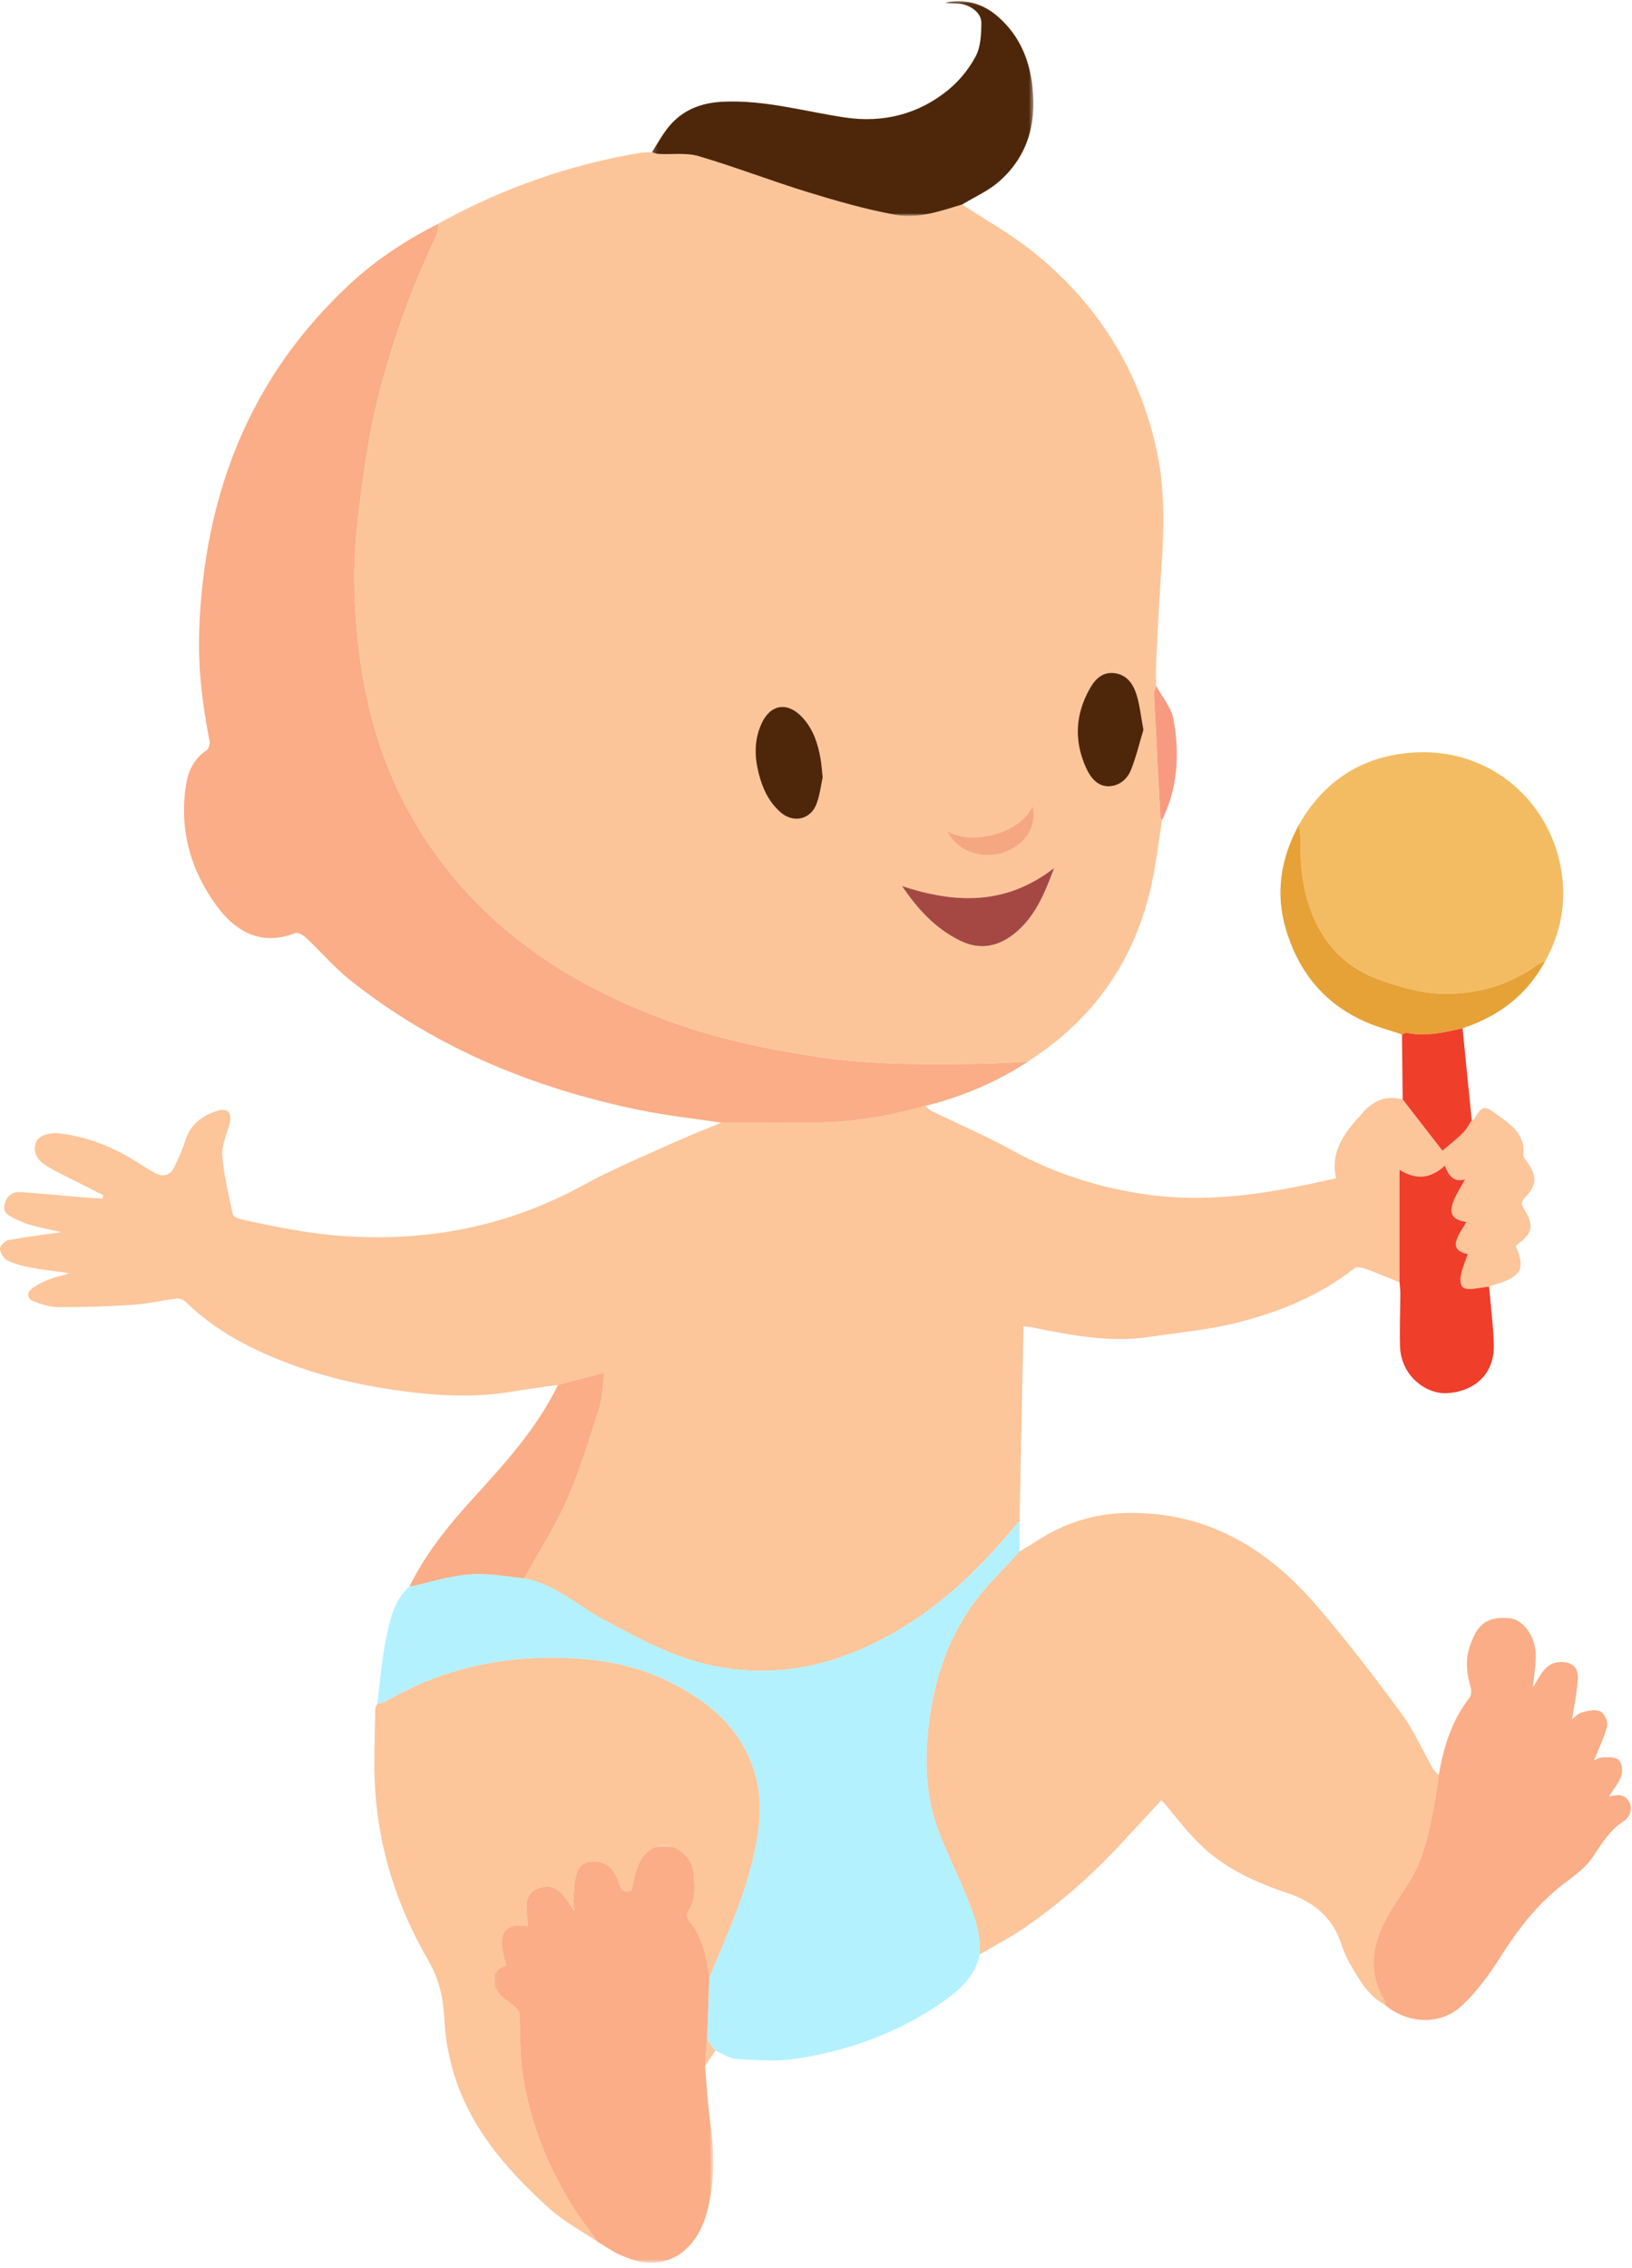
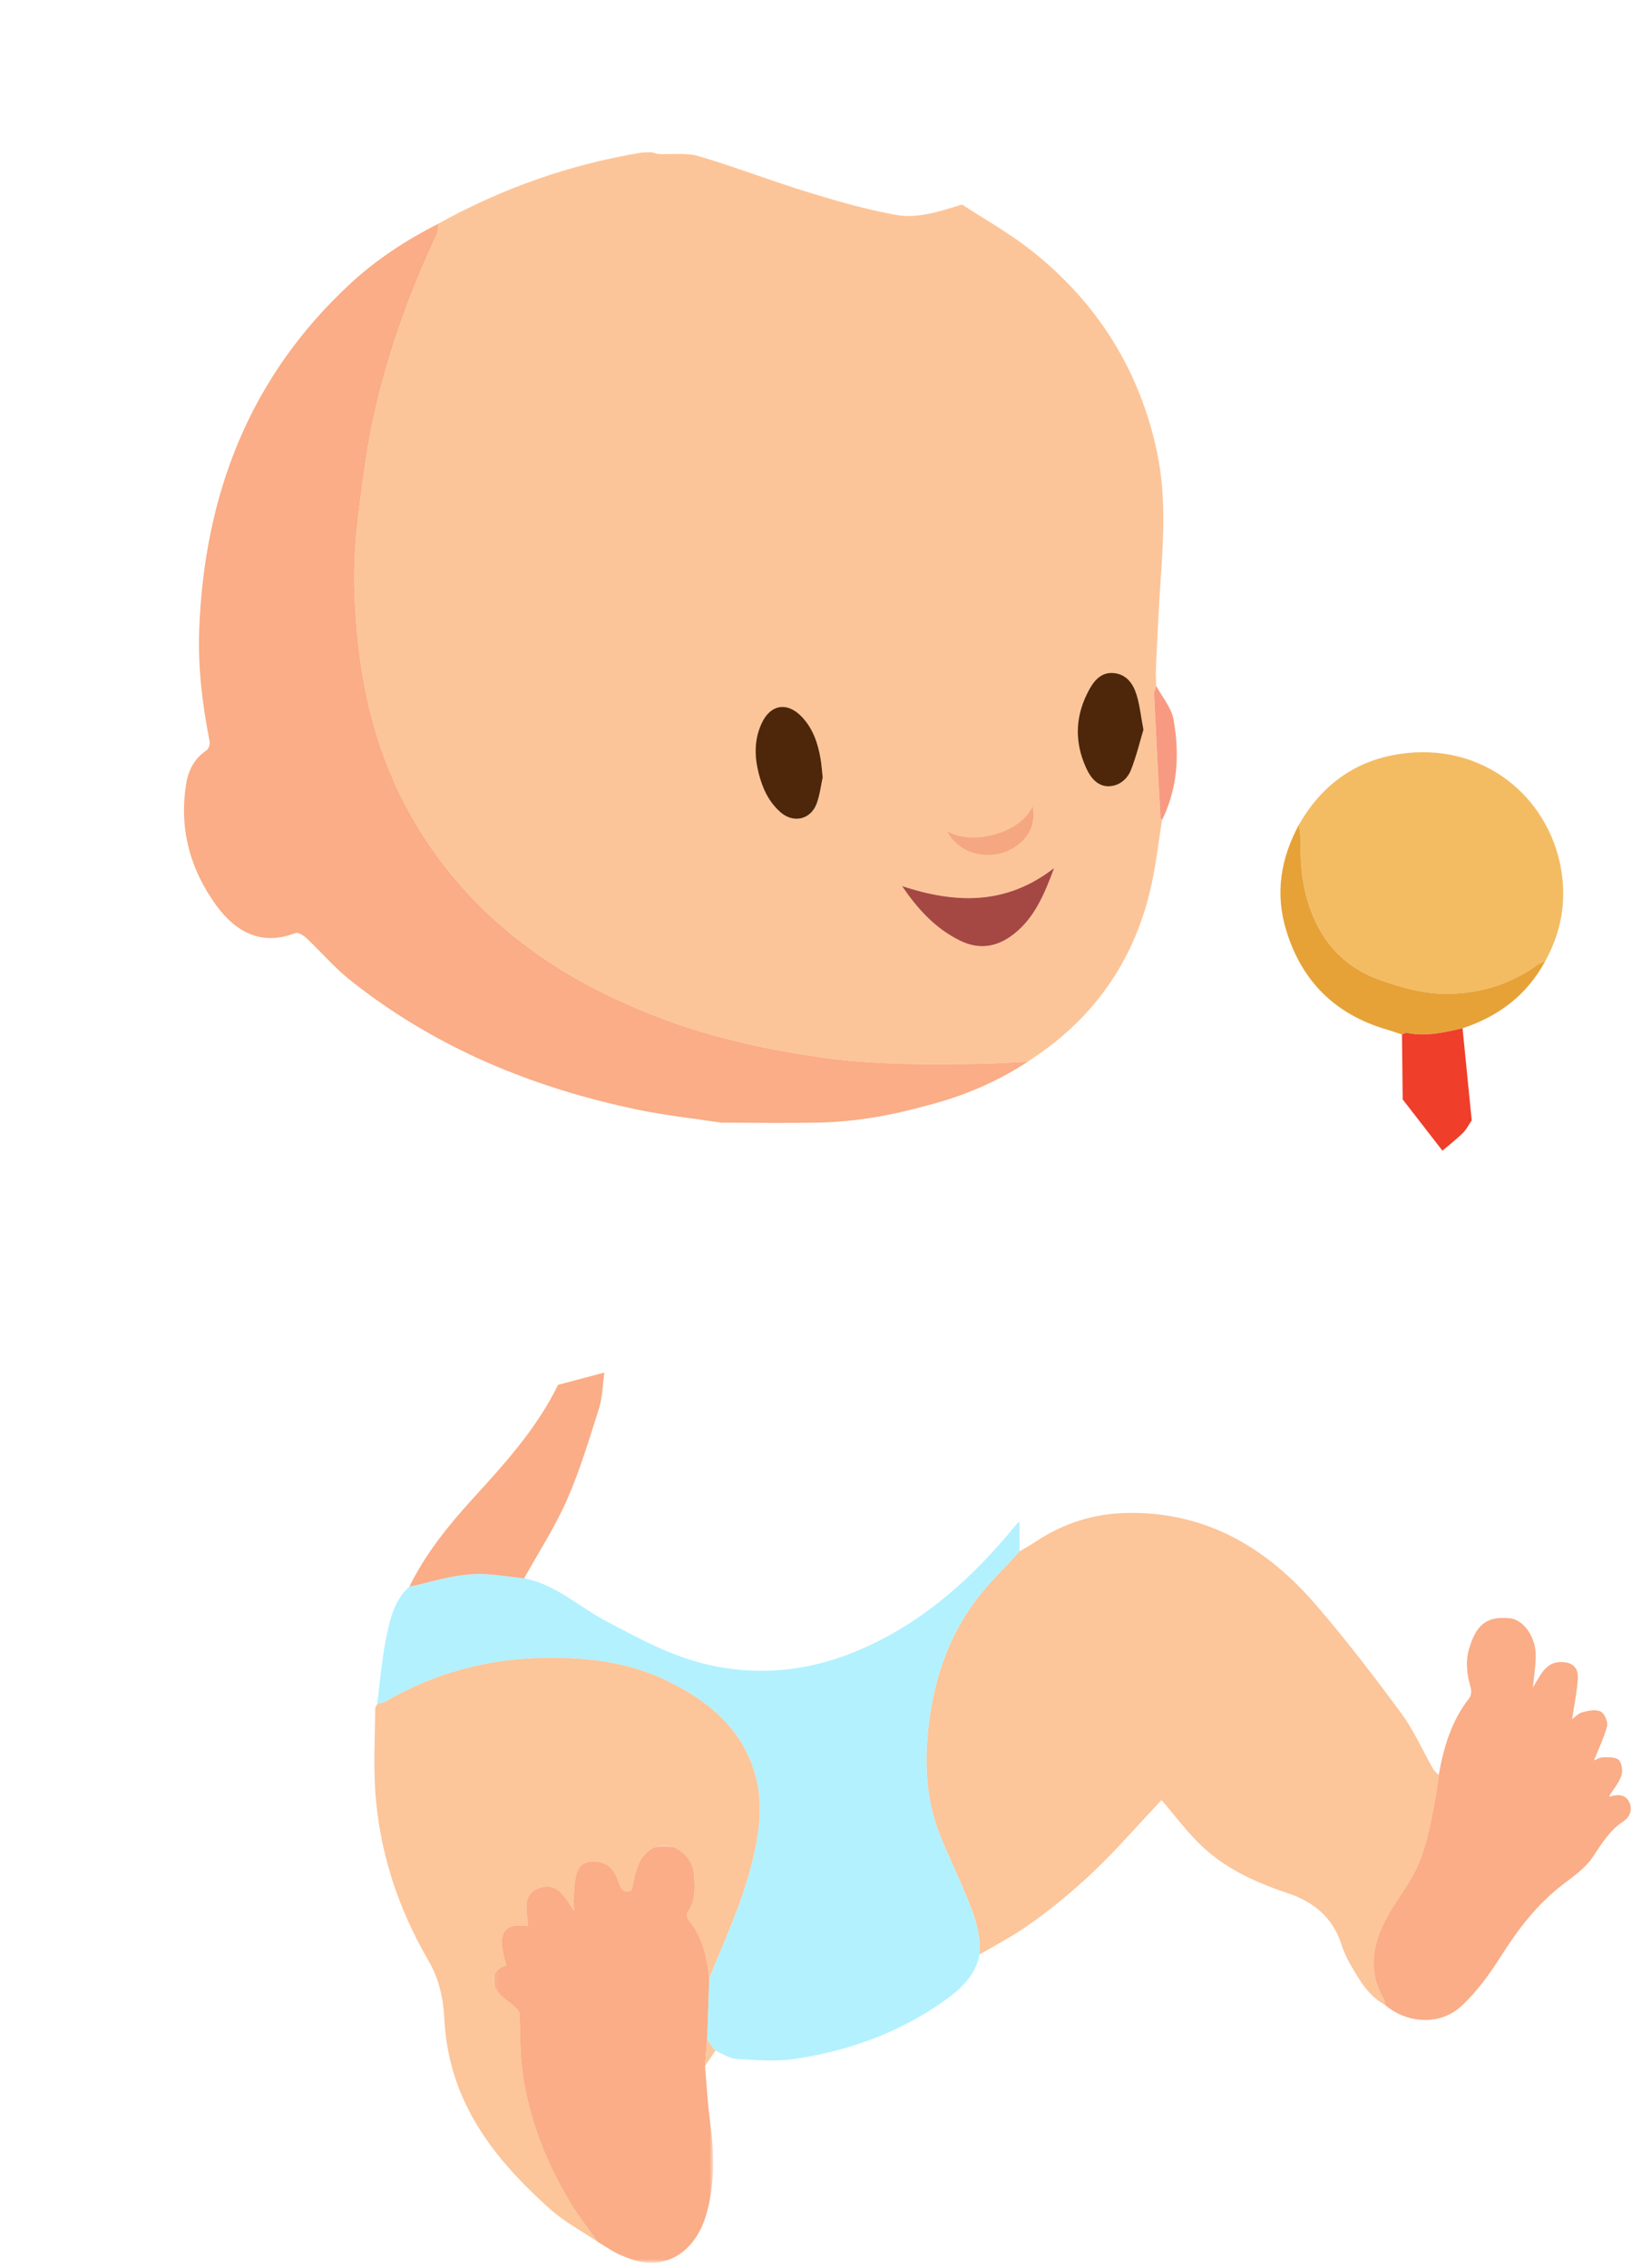
<svg xmlns="http://www.w3.org/2000/svg" xmlns:xlink="http://www.w3.org/1999/xlink" width="365px" height="507px" viewBox="0 0 365 507" version="1.1">
  <title>global/baby</title>
  <desc>Created with Sketch.</desc>
  <defs>
    <polygon id="path-1" points="0.088 0.969 49.335 0.969 49.335 94.305 0.088 94.305" />
    <polygon id="path-3" points="0.195 0.103 85.529 0.103 85.529 48.125 0.195 48.125" />
    <path d="M27.826,3.343 C29.248,4.264 30.229,5.417 30.758,6.67 C31.767,9.067 31.121,11.828 28.741,14.021 C25.696,16.829 21.113,18.462 16.46,18.795 C12.044,19.108 7.561,18.254 4.261,16.122 C1.542,14.367 0.435,11.755 1.023,9.223 C1.329,7.897 2.097,6.594 3.343,5.446 C6.232,2.783 10.504,1.177 14.908,0.734" id="path-5" />
    <path d="M20.548,2.631 C21.606,3.459 22.34,4.484 22.746,5.593 C23.518,7.713 23.077,10.134 21.354,12.034 C19.148,14.465 15.797,15.845 12.374,16.078 C9.131,16.301 5.821,15.493 3.366,13.576 C1.344,12 0.499,9.689 0.898,7.469 C1.109,6.308 1.657,5.17 2.558,4.176 C4.654,1.87 7.775,0.511 11.011,0.176" id="path-7" />
  </defs>
  <g id="global/baby" stroke="none" stroke-width="1" fill="none" fill-rule="evenodd">
    <g id="Group-49">
      <path d="M235.761,194.063 C224.851,202.521 213.512,201.963 201.735,198.1 C205.228,203.211 209.176,207.615 214.768,210.323 C219.135,212.44 223.1,211.691 226.748,208.827 C231.362,205.204 233.546,200.036 235.761,194.063 M255.737,163.16 C255.139,159.988 254.904,157.598 254.204,155.354 C253.47,152.996 252.114,150.888 249.345,150.502 C246.598,150.117 244.919,151.833 243.729,153.951 C240.481,159.723 240.148,165.684 242.936,171.752 C243.891,173.833 245.357,175.677 247.678,175.779 C250.065,175.885 252.075,174.347 252.944,172.154 C254.17,169.055 254.946,165.775 255.737,163.16 M183.997,173.792 C183.811,172.105 183.737,170.888 183.532,169.691 C182.937,166.21 181.855,162.92 179.358,160.289 C176.043,156.788 172.227,157.471 170.276,161.85 C168.672,165.449 168.716,169.069 169.664,172.847 C170.516,176.247 171.926,179.278 174.552,181.586 C177.49,184.169 181.377,183.224 182.677,179.588 C183.39,177.598 183.637,175.442 183.997,173.792 M215.171,45.721 C220.256,49.056 225.607,52.054 230.381,55.787 C245.33,67.484 254.953,82.749 258.821,101.322 C260.718,110.443 260.275,119.807 259.617,129.099 C259.142,135.792 258.863,142.499 258.53,149.202 C258.461,150.568 258.552,151.944 258.569,153.314 C258.41,153.97 258.084,154.631 258.116,155.275 C258.557,164.44 259.044,173.603 259.536,182.766 C259.548,182.967 259.768,183.153 259.888,183.348 C259.132,188.1 258.591,192.9 257.575,197.598 C254.287,212.832 246.491,225.248 233.908,234.562 C232.596,235.532 231.228,236.425 229.886,237.355 C226.53,237.517 223.171,237.767 219.813,237.825 C207.571,238.043 195.306,238.127 183.167,236.34 C171.47,234.616 159.933,232.144 148.783,228.002 C131.882,221.723 116.707,212.913 104.379,199.498 C99.111,193.767 94.68,187.498 91.016,180.69 C82.866,165.549 79.811,149.099 79.275,132.132 C79.092,126.321 79.488,120.441 80.198,114.663 C81.182,106.664 82.252,98.622 84.105,90.793 C87.251,77.508 91.867,64.676 97.74,52.316 C98.046,51.67 97.904,50.806 97.968,50.042 C112.144,42.169 127.214,36.835 143.214,34.162 C144.056,34.023 144.932,34.074 145.791,34.037 C146.286,34.17 146.775,34.395 147.277,34.422 C150.286,34.576 153.47,34.091 156.273,34.919 C164.481,37.34 172.486,40.446 180.672,42.958 C187.128,44.941 193.661,46.821 200.293,48.035 C205.326,48.958 210.312,47.198 215.171,45.721" id="Fill-1" fill="#FCC599" />
-       <path d="M329.152,250.472 C329.301,250.425 329.524,250.43 329.588,250.33 C331.546,247.164 331.835,247.013 334.92,249.257 C337.931,251.446 341.152,253.588 340.719,258.144 C340.658,258.773 341.363,259.505 341.786,260.141 C343.793,263.157 343.688,265.022 341.169,267.612 C340.349,268.454 340.087,269.022 340.792,270.18 C343.23,274.17 342.829,275.742 338.993,278.52 C341.154,283.573 340.259,285.394 334.807,287.044 C334.21,287.225 333.625,287.441 333.037,287.639 C331.884,287.803 330.734,287.994 329.581,288.131 C327.252,288.405 326.415,287.791 326.692,285.463 C326.893,283.762 327.703,282.134 328.281,280.356 C326.67,280.055 325.128,279.331 325.73,277.341 C326.173,275.864 327.206,274.565 327.965,273.211 C325.216,272.77 324.126,271.683 324.829,269.289 C325.402,267.35 326.65,265.615 327.654,263.676 C325.022,264.452 323.95,262.687 323.147,260.614 C320.21,263.24 317.15,264.068 313.013,261.551 L313.013,286.687 C310.518,285.683 308.043,284.621 305.515,283.713 C304.712,283.424 303.439,283.132 302.927,283.536 C294.834,289.923 285.471,293.602 275.622,295.957 C269.515,297.419 263.189,297.97 256.959,298.91 C248.073,300.251 239.439,298.484 230.8,296.758 C230.142,296.626 229.456,296.608 228.906,296.55 C228.604,311.24 228.306,325.725 228.01,340.209 C227.772,340.41 227.498,340.579 227.307,340.814 C217.816,352.444 206.947,362.351 193.028,368.522 C181.755,373.519 170.137,374.926 158.096,372.118 C149.944,370.219 142.681,366.194 135.366,362.327 C129.337,359.142 124.235,354.182 117.224,352.88 C120.463,347.034 124.145,341.382 126.82,335.286 C129.721,328.682 131.805,321.707 133.988,314.809 C134.754,312.386 134.769,309.722 135.17,306.861 C131.371,307.869 128.086,308.741 124.801,309.612 C121.261,310.129 117.709,310.594 114.179,311.174 C107.362,312.295 100.512,312.19 93.695,311.45 C83.991,310.403 74.451,308.503 65.254,305.098 C56.459,301.842 48.236,297.654 41.458,290.993 C41.005,290.55 40.131,290.239 39.506,290.315 C36.204,290.721 32.931,291.5 29.619,291.72 C24.094,292.087 18.545,292.249 13.007,292.244 C11.206,292.244 9.348,291.607 7.619,290.976 C6.043,290.403 5.884,289.037 7.166,288.075 C8.491,287.086 10.079,286.386 11.641,285.791 C12.836,285.338 14.17,285.25 15.431,284.628 C12.513,284.217 9.578,283.901 6.684,283.358 C4.936,283.03 3.149,282.545 1.583,281.737 C0.782,281.326 0.035,280.068 0.001,279.164 C-0.023,278.525 1.113,277.394 1.871,277.255 C5.986,276.501 10.146,275.987 13.71,275.475 C11.94,275.071 9.48,274.584 7.064,273.928 C5.717,273.563 4.395,273.02 3.164,272.369 C1.964,271.737 0.532,271.15 1.02,269.243 C1.502,267.36 2.738,266.401 4.581,266.521 C9.078,266.817 13.568,267.267 18.06,267.644 C19.658,267.776 21.262,267.877 22.863,267.992 C22.953,267.74 23.044,267.49 23.132,267.238 C21.117,266.217 19.098,265.201 17.088,264.17 C14.868,263.03 12.581,261.994 10.459,260.692 C8.66,259.588 7.301,257.994 7.955,255.627 C8.393,254.033 10.785,253.093 13.414,253.412 C19.487,254.144 25.039,256.332 30.214,259.539 C31.739,260.484 33.227,261.502 34.819,262.325 C36.559,263.223 38.092,262.731 38.948,260.976 C39.905,259.018 40.809,257.008 41.465,254.937 C42.593,251.348 45.21,249.451 48.542,248.362 C50.89,247.595 51.959,248.778 51.342,251.196 C50.728,253.6 49.541,256.065 49.719,258.42 C50.05,262.809 51.147,267.147 52.052,271.48 C52.145,271.933 53.051,272.398 53.653,272.533 C61.558,274.305 69.474,275.906 77.609,276.403 C96.346,277.549 113.961,274.011 130.51,264.939 C137.058,261.35 144.005,258.479 150.815,255.38 C154.277,253.806 157.841,252.452 161.359,250.998 C168.752,251 176.147,251.145 183.532,250.964 C191.476,250.768 199.273,249.385 206.933,247.262 C207.427,247.652 207.873,248.141 208.426,248.413 C214.382,251.324 220.494,253.948 226.296,257.14 C235.723,262.325 245.679,265.524 256.325,267.042 C270.024,268.991 283.326,266.934 296.594,263.909 C297.272,263.754 297.955,263.629 298.819,263.451 C297.356,256.969 301.209,252.685 305.062,248.457 C307.373,245.926 310.269,244.856 313.713,245.794 C316.797,249.769 319.882,253.745 322.606,257.26 C324.205,255.891 325.784,254.675 327.191,253.282 C327.989,252.494 328.508,251.419 329.152,250.472" id="Fill-3" fill="#FCC59A" />
      <path d="M206.933,247.262 C199.274,249.385 191.477,250.768 183.533,250.964 C176.145,251.145 168.75,251 161.36,250.998 C155.129,250.051 148.843,249.385 142.682,248.104 C119.137,243.209 97.35,234.256 78.386,219.194 C74.8,216.347 71.791,212.785 68.435,209.637 C67.818,209.057 66.611,208.381 66.016,208.614 C58.934,211.385 53.032,208.851 48.332,202.369 C42.467,194.279 40.007,185.153 41.659,175.15 C42.156,172.139 43.5,169.557 46.175,167.77 C46.66,167.446 47.005,166.377 46.883,165.757 C45.257,157.544 44.249,149.243 44.552,140.893 C45.661,110.615 55.823,84.191 78.464,63.31 C84.288,57.939 90.905,53.641 97.97,50.045 C97.903,50.806 98.048,51.67 97.739,52.316 C91.867,64.676 87.252,77.508 84.104,90.793 C82.251,98.622 81.181,106.664 80.2,114.663 C79.487,120.441 79.091,126.321 79.274,132.132 C79.811,149.099 82.866,165.549 91.015,180.69 C94.679,187.498 99.113,193.767 104.378,199.498 C116.706,212.913 131.881,221.723 148.782,228.002 C159.932,232.144 171.472,234.616 183.166,236.34 C195.305,238.127 207.572,238.043 219.815,237.825 C223.173,237.767 226.529,237.517 229.885,237.355 C222.813,242.002 215.119,245.201 206.933,247.262" id="Fill-5" fill="#FAAD86" />
      <path d="M228.028,346.844 C229.222,346.126 230.446,345.456 231.607,344.685 C237.944,340.481 244.774,338.322 252.507,338.244 C270,338.07 283.359,346.129 294.311,358.807 C301.033,366.586 307.303,374.787 313.413,383.064 C316.213,386.863 318.135,391.311 320.492,395.441 C320.798,395.974 321.342,396.373 321.775,396.836 C321.511,398.669 321.317,400.513 320.974,402.329 C319.812,408.501 318.766,414.726 315.469,420.236 C313.596,423.36 311.381,426.297 309.731,429.526 C306.798,435.271 306.008,441.181 309.562,447.066 C309.743,447.367 309.672,447.822 309.719,448.204 C306.017,446.229 304.074,442.721 302.074,439.303 C301.212,437.827 300.495,436.234 299.971,434.608 C298.049,428.642 293.733,425.186 288.062,423.281 C281.107,420.946 274.451,417.989 269.053,412.978 C265.619,409.788 262.806,405.935 259.763,402.434 C257.043,405.372 253.92,408.74 250.801,412.111 C244.363,419.063 237.313,425.335 229.531,430.73 C226.216,433.027 222.598,434.892 219.12,436.953 C219.45,431.191 217.063,426.148 214.914,421.046 C213.036,416.591 210.792,412.263 209.303,407.685 C206.88,400.229 206.821,392.493 207.82,384.755 C209.078,374.998 212.211,365.886 218.096,357.965 C221.049,353.992 224.696,350.535 228.028,346.844" id="Fill-7" fill="#FCC59A" />
      <path d="M228.028,346.844 C224.696,350.535 221.049,353.992 218.096,357.965 C212.211,365.886 209.078,374.998 207.82,384.755 C206.821,392.493 206.88,400.229 209.303,407.685 C210.792,412.263 213.036,416.591 214.914,421.046 C217.063,426.148 219.45,431.191 219.12,436.953 C218.116,441.859 214.623,444.926 210.833,447.572 C200.938,454.488 189.81,458.49 177.967,460.29 C173.646,460.946 169.132,460.576 164.728,460.321 C163.122,460.231 161.575,459.124 159.999,458.481 C159.379,457.678 158.76,456.877 158.138,456.077 C158.302,451.453 158.464,446.833 158.623,442.209 C162.43,432.899 166.694,423.749 168.782,413.837 C169.933,408.385 170.486,402.858 169.056,397.367 C166.31,386.821 158.807,380.518 149.517,375.935 C140.839,371.654 131.593,370.515 121.984,370.648 C109.181,370.824 97.323,373.967 86.283,380.381 C85.713,380.714 85.003,380.797 84.357,380.998 C84.978,376.175 85.348,371.304 86.298,366.547 C87.152,362.271 88.058,357.857 91.571,354.692 C92.024,354.616 92.484,354.565 92.929,354.454 C98.266,353.135 103.568,351.541 109.159,351.965 C111.855,352.17 114.538,352.569 117.223,352.88 C124.234,354.183 129.338,359.14 135.365,362.327 C142.682,366.195 149.945,370.219 158.094,372.119 C170.136,374.927 181.756,373.517 193.027,368.52 C206.948,362.351 217.815,352.445 227.306,340.814 C227.496,340.577 227.773,340.41 228.008,340.21 C228.013,342.42 228.02,344.633 228.028,346.844" id="Fill-9" fill="#B3F1FF" />
      <path d="M84.357,380.998 C85.003,380.797 85.713,380.714 86.283,380.381 C97.324,373.967 109.182,370.824 121.985,370.645 C131.593,370.516 140.839,371.654 149.517,375.935 C158.807,380.518 166.31,386.822 169.056,397.367 C170.486,402.858 169.933,408.386 168.782,413.837 C166.694,423.749 162.43,432.9 158.623,442.209 C158.028,437.539 157.184,432.971 153.97,429.218 C153.642,428.834 153.551,427.801 153.828,427.416 C155.691,424.824 155.392,421.886 155.191,419.042 C154.949,415.668 152.259,412.995 149.132,412.584 C146.64,412.258 143.948,413.977 142.714,417.027 C141.999,418.79 141.722,420.728 141.24,422.626 C139.267,423.473 138.824,422.131 138.29,420.604 C137.581,418.567 136.428,416.772 134.107,416.293 C132.014,415.859 129.904,416.383 129.133,418.373 C128.386,420.293 128.447,422.54 128.256,424.652 C128.178,425.504 128.369,426.378 128.437,427.245 C126.403,424.542 125.054,420.87 120.966,422.011 C116.474,423.267 117.914,427.355 118.117,430.63 C112.403,429.756 111.025,432.408 113.25,439.355 C110.043,440.633 109.358,442.601 111.419,445.433 C112.295,446.635 113.74,447.414 114.868,448.449 C115.385,448.922 116.097,449.531 116.136,450.116 C116.42,454.354 116.247,458.638 116.8,462.831 C118.212,473.551 122.097,483.45 127.683,492.662 C129.485,495.629 131.666,498.366 133.674,501.208 C130.08,498.772 126.158,496.706 122.961,493.829 C115.338,486.965 108.379,479.467 103.96,470.001 C101.189,464.067 99.703,457.82 99.37,451.281 C99.138,446.699 98.229,442.493 95.794,438.3 C89.028,426.645 84.837,413.987 83.926,400.464 C83.515,394.344 83.877,388.173 83.919,382.024 C83.921,381.681 84.205,381.341 84.357,380.998" id="Fill-11" fill="#FCC59A" />
      <g id="Group-15" transform="translate(110.158, 411.576)">
        <mask id="mask-2" fill="white">
          <use xlink:href="#path-1" />
        </mask>
        <g id="Clip-14" />
        <path d="M23.514,89.633 C21.507,86.791 19.325,84.054 17.526,81.087 C11.94,71.873 8.053,61.973 6.64,51.254 C6.089,47.06 6.263,42.776 5.977,38.541 C5.938,37.956 5.225,37.347 4.709,36.872 C3.583,35.836 2.136,35.06 1.262,33.858 C-0.802,31.026 -0.114,29.058 3.091,27.778 C0.868,20.833 2.244,18.182 7.96,19.055 C7.756,15.78 6.315,11.69 10.809,10.434 C14.895,9.295 16.246,12.967 18.28,15.667 C18.209,14.803 18.021,13.927 18.097,13.078 C18.29,10.962 18.226,8.715 18.973,6.796 C19.747,4.808 21.857,4.284 23.95,4.718 C26.268,5.198 27.423,6.989 28.133,9.026 C28.664,10.554 29.108,11.895 31.081,11.048 C31.565,9.153 31.842,7.212 32.554,5.45 C33.788,2.4 36.481,0.681 38.973,1.009 C42.099,1.42 44.792,4.094 45.032,7.467 C45.235,10.311 45.531,13.249 43.67,15.839 C43.391,16.226 43.484,17.259 43.812,17.643 C47.027,21.396 47.871,25.961 48.466,30.632 C48.304,35.256 48.143,39.878 47.981,44.5 C47.827,46.446 47.675,48.389 47.524,50.336 C47.879,54.362 48.079,58.409 48.618,62.411 C49.563,69.435 49.812,76.392 47.869,83.305 C45.864,90.441 40.87,94.722 34.564,94.274 C32.596,94.132 30.603,93.434 28.765,92.649 C26.921,91.865 25.257,90.656 23.514,89.633" id="Fill-13" fill="#FAAD86" mask="url(#mask-2)" />
      </g>
      <path d="M309.719,448.205 C309.67,447.823 309.743,447.367 309.562,447.066 C306.008,441.181 306.799,435.272 309.731,429.527 C311.381,426.298 313.597,423.36 315.469,420.237 C318.767,414.726 319.812,408.501 320.975,402.33 C321.317,400.513 321.511,398.67 321.775,396.836 C322.872,390.633 324.63,384.709 328.615,379.637 C329.031,379.108 329.134,378.065 328.943,377.38 C328.135,374.496 327.667,371.657 328.549,368.682 C330.005,363.779 332.025,361.194 337.711,361.799 C340.632,362.11 343.408,365.799 343.469,369.931 C343.506,372.293 343.077,374.66 342.835,377.28 C343.42,376.298 343.897,375.444 344.421,374.621 C345.464,372.983 346.725,371.669 348.852,371.588 C351.589,371.485 353.094,372.741 352.884,375.473 C352.651,378.491 352.034,381.48 351.599,384.376 C352.093,384.019 352.896,383.091 353.88,382.817 C355.202,382.447 356.881,382.119 357.995,382.646 C358.84,383.045 359.665,384.959 359.422,385.923 C358.757,388.54 357.515,391.01 356.48,393.603 C356.894,393.444 357.665,392.92 358.443,392.9 C359.677,392.873 361.307,392.775 362.042,393.478 C362.752,394.151 362.987,395.945 362.632,396.976 C362.076,398.606 360.857,400.011 359.895,401.541 C359.861,401.517 359.988,401.686 360.056,401.664 C361.755,401.142 363.442,401.074 364.358,402.854 C365.234,404.555 364.477,406.286 363.07,407.201 C359.939,409.24 358.206,412.251 356.186,415.233 C354.539,417.674 351.89,419.51 349.486,421.355 C343.748,425.762 339.501,431.341 335.658,437.404 C333.134,441.38 330.279,445.326 326.847,448.496 C322.057,452.924 314.634,452.444 309.719,448.205" id="Fill-16" fill="#FAAD86" />
      <path d="M290.525,184.359 C295.472,175.698 302.816,170.202 312.647,168.628 C331.607,165.59 346.495,178.202 349.186,194.564 C350.37,201.769 349.107,208.518 345.592,214.878 C344.985,215.171 344.321,215.389 343.78,215.773 C337.394,220.346 330.072,222.373 322.442,222.17 C317.734,222.045 312.921,220.62 308.427,219.019 C301.546,216.564 296.574,211.759 293.685,204.892 C291.494,199.685 290.772,194.278 290.909,188.684 C290.946,187.245 290.662,185.801 290.525,184.359" id="Fill-18" fill="#F3BC63" />
      <g id="Group-22" transform="translate(145.596, 0.166)">
        <mask id="mask-4" fill="white">
          <use xlink:href="#path-3" />
        </mask>
        <g id="Clip-21" />
-         <path d="M69.576,45.555 C64.719,47.034 59.732,48.791 54.697,47.869 C48.065,46.654 41.532,44.774 35.076,42.794 C26.89,40.28 18.886,37.173 10.678,34.752 C7.875,33.927 4.69,34.41 1.681,34.255 C1.179,34.231 0.69,34.003 0.195,33.871 C1.571,31.798 2.731,29.531 4.374,27.695 C7.422,24.285 11.351,22.814 16.009,22.581 C25.422,22.111 34.354,24.77 43.497,26.116 C51.891,27.352 59.842,25.386 66.496,19.925 C68.966,17.901 71.142,15.215 72.631,12.4 C73.754,10.278 73.864,7.467 73.889,4.958 C73.911,2.628 71.336,0.789 68.545,0.606 C67.637,0.544 66.721,0.596 65.825,0.429 C70.396,-0.542 74.415,0.677 77.837,3.761 C82.462,7.923 84.672,13.215 85.333,19.372 C86.227,27.736 84.131,34.987 77.698,40.539 C75.321,42.593 72.303,43.905 69.576,45.555" id="Fill-20" fill="#4E270A" mask="url(#mask-4)" />
      </g>
      <path d="M117.224,352.88 C114.536,352.569 111.856,352.17 109.16,351.964 C103.567,351.541 98.267,353.134 92.93,354.456 C92.485,354.564 92.025,354.615 91.572,354.691 C95.163,347.406 100.181,341.157 105.621,335.191 C112.835,327.286 120.056,319.375 124.803,309.612 C128.086,308.741 131.371,307.869 135.172,306.861 C134.769,309.722 134.756,312.386 133.988,314.809 C131.804,321.707 129.721,328.682 126.82,335.286 C124.144,341.382 120.463,347.034 117.224,352.88" id="Fill-23" fill="#FAAD86" />
-       <path d="M313.013,286.687 L313.013,261.551 C317.148,264.068 320.208,263.24 323.148,260.614 C323.951,262.687 325.023,264.452 327.652,263.676 C326.648,265.615 325.402,267.35 324.829,269.289 C324.127,271.683 325.214,272.77 327.963,273.211 C327.206,274.565 326.173,275.864 325.728,277.341 C325.128,279.331 326.67,280.055 328.279,280.356 C327.703,282.134 326.893,283.762 326.692,285.463 C326.416,287.791 327.251,288.405 329.581,288.131 C330.734,287.994 331.885,287.803 333.038,287.639 C333.405,291.955 333.968,296.266 334.093,300.589 C334.306,307.837 328.94,311.264 323.495,311.475 C318.913,311.654 313.319,307.639 313.118,300.956 C312.998,297.056 313.175,293.149 313.189,289.245 C313.194,288.391 313.074,287.539 313.013,286.687" id="Fill-25" fill="#EF3E2A" />
      <path d="M290.525,184.359 C290.662,185.801 290.946,187.245 290.909,188.684 C290.772,194.278 291.494,199.685 293.685,204.892 C296.574,211.759 301.546,216.564 308.427,219.019 C312.921,220.62 317.734,222.045 322.442,222.17 C330.072,222.373 337.394,220.346 343.78,215.773 C344.321,215.389 344.985,215.171 345.592,214.878 C341.514,222.452 335.171,227.237 327.1,229.893 C322.987,230.811 318.887,231.837 314.615,230.909 C314.302,230.841 313.91,231.147 313.555,231.279 C312.402,230.904 311.257,230.5 310.094,230.158 C298.662,226.797 291.166,219.448 287.676,208.048 C285.13,199.737 286.432,191.876 290.525,184.359" id="Fill-27" fill="#E6A237" />
      <path d="M313.556,231.28 C313.911,231.148 314.303,230.842 314.616,230.908 C318.888,231.838 322.988,230.813 327.1,229.892 C327.783,236.751 328.469,243.613 329.152,250.47 C328.508,251.42 327.989,252.494 327.191,253.282 C325.783,254.675 324.205,255.892 322.606,257.26 C319.881,253.745 316.797,249.77 313.713,245.794 C313.661,240.957 313.607,236.117 313.556,231.28" id="Fill-29" fill="#EF3E2A" />
      <path d="M259.89,183.347 C259.767,183.154 259.547,182.966 259.535,182.767 C259.043,173.605 258.556,164.442 258.115,155.277 C258.085,154.63 258.411,153.969 258.57,153.313 C259.907,155.803 261.966,158.16 262.448,160.807 C263.846,168.486 263.437,176.141 259.89,183.347" id="Fill-31" fill="#F89A81" />
      <path d="M157.682,461.912 C157.834,459.966 157.986,458.022 158.14,456.076 C158.759,456.877 159.379,457.68 159.998,458.48 C159.227,459.623 158.453,460.767 157.682,461.912" id="Fill-33" fill="#FAC89F" />
      <path d="M183.997,173.792 C183.637,175.442 183.39,177.599 182.677,179.589 C181.377,183.224 177.49,184.167 174.552,181.587 C171.926,179.278 170.516,176.248 169.664,172.845 C168.716,169.068 168.672,165.447 170.276,161.851 C172.227,157.472 176.043,156.789 179.358,160.287 C181.855,162.921 182.937,166.211 183.532,169.692 C183.737,170.887 183.811,172.106 183.997,173.792" id="Fill-35" fill="#4E270A" />
      <path d="M255.737,163.159 C254.946,165.773 254.168,169.054 252.942,172.155 C252.075,174.346 250.065,175.886 247.678,175.781 C245.358,175.678 243.891,173.832 242.937,171.751 C240.149,165.685 240.481,159.722 243.73,153.95 C244.92,151.835 246.599,150.116 249.346,150.503 C252.114,150.89 253.47,152.995 254.205,155.352 C254.905,157.597 255.14,159.986 255.737,163.159" id="Fill-37" fill="#4E270A" />
      <path d="M235.761,194.063 C233.546,200.036 231.362,205.204 226.748,208.827 C223.1,211.691 219.135,212.44 214.768,210.323 C209.176,207.615 205.228,203.211 201.735,198.1 C213.512,201.963 224.851,202.521 235.761,194.063" id="Fill-39" fill="#A54844" />
      <g id="Group-43" transform="translate(165.179, 186.363)">
        <mask id="mask-6" fill="white">
          <use xlink:href="#path-5" />
        </mask>
        <g id="Clip-42" />
        <path d="M28.741,14.021 C25.696,16.829 21.113,18.462 16.46,18.795 C12.044,19.108 7.561,18.254 4.261,16.122 C1.542,14.367 0.435,11.755 1.023,9.223 C1.329,7.897 2.097,6.594 3.343,5.446 C6.232,2.783 10.504,1.177 14.908,0.734 C19.551,0.266 24.345,1.096 27.826,3.343 C29.248,4.264 30.229,5.417 30.758,6.67 C31.767,9.067 31.121,11.828 28.741,14.021" id="Fill-41" mask="url(#mask-6)" />
      </g>
      <g id="Group-46" transform="translate(235.005, 178.867)">
        <mask id="mask-8" fill="white">
          <use xlink:href="#path-7" />
        </mask>
        <g id="Clip-45" />
        <path d="M21.354,12.034 C19.148,14.465 15.797,15.845 12.374,16.078 C9.131,16.301 5.821,15.493 3.366,13.576 C1.344,12 0.499,9.689 0.898,7.469 C1.109,6.308 1.657,5.17 2.558,4.176 C4.654,1.87 7.775,0.511 11.011,0.176 C14.421,-0.176 17.958,0.612 20.548,2.631 C21.606,3.459 22.34,4.484 22.746,5.593 C23.518,7.713 23.077,10.134 21.354,12.034" id="Fill-44" mask="url(#mask-8)" />
      </g>
      <path d="M230.954,180.278 C230.954,180.278 229.417,184.552 222.633,186.528 C215.85,188.506 211.835,185.85 211.835,185.85 C215.904,193.184 224.124,190.701 224.124,190.701 C224.124,190.701 232.401,188.376 230.954,180.278" id="Fill-47" fill="#F4A780" />
    </g>
  </g>
</svg>